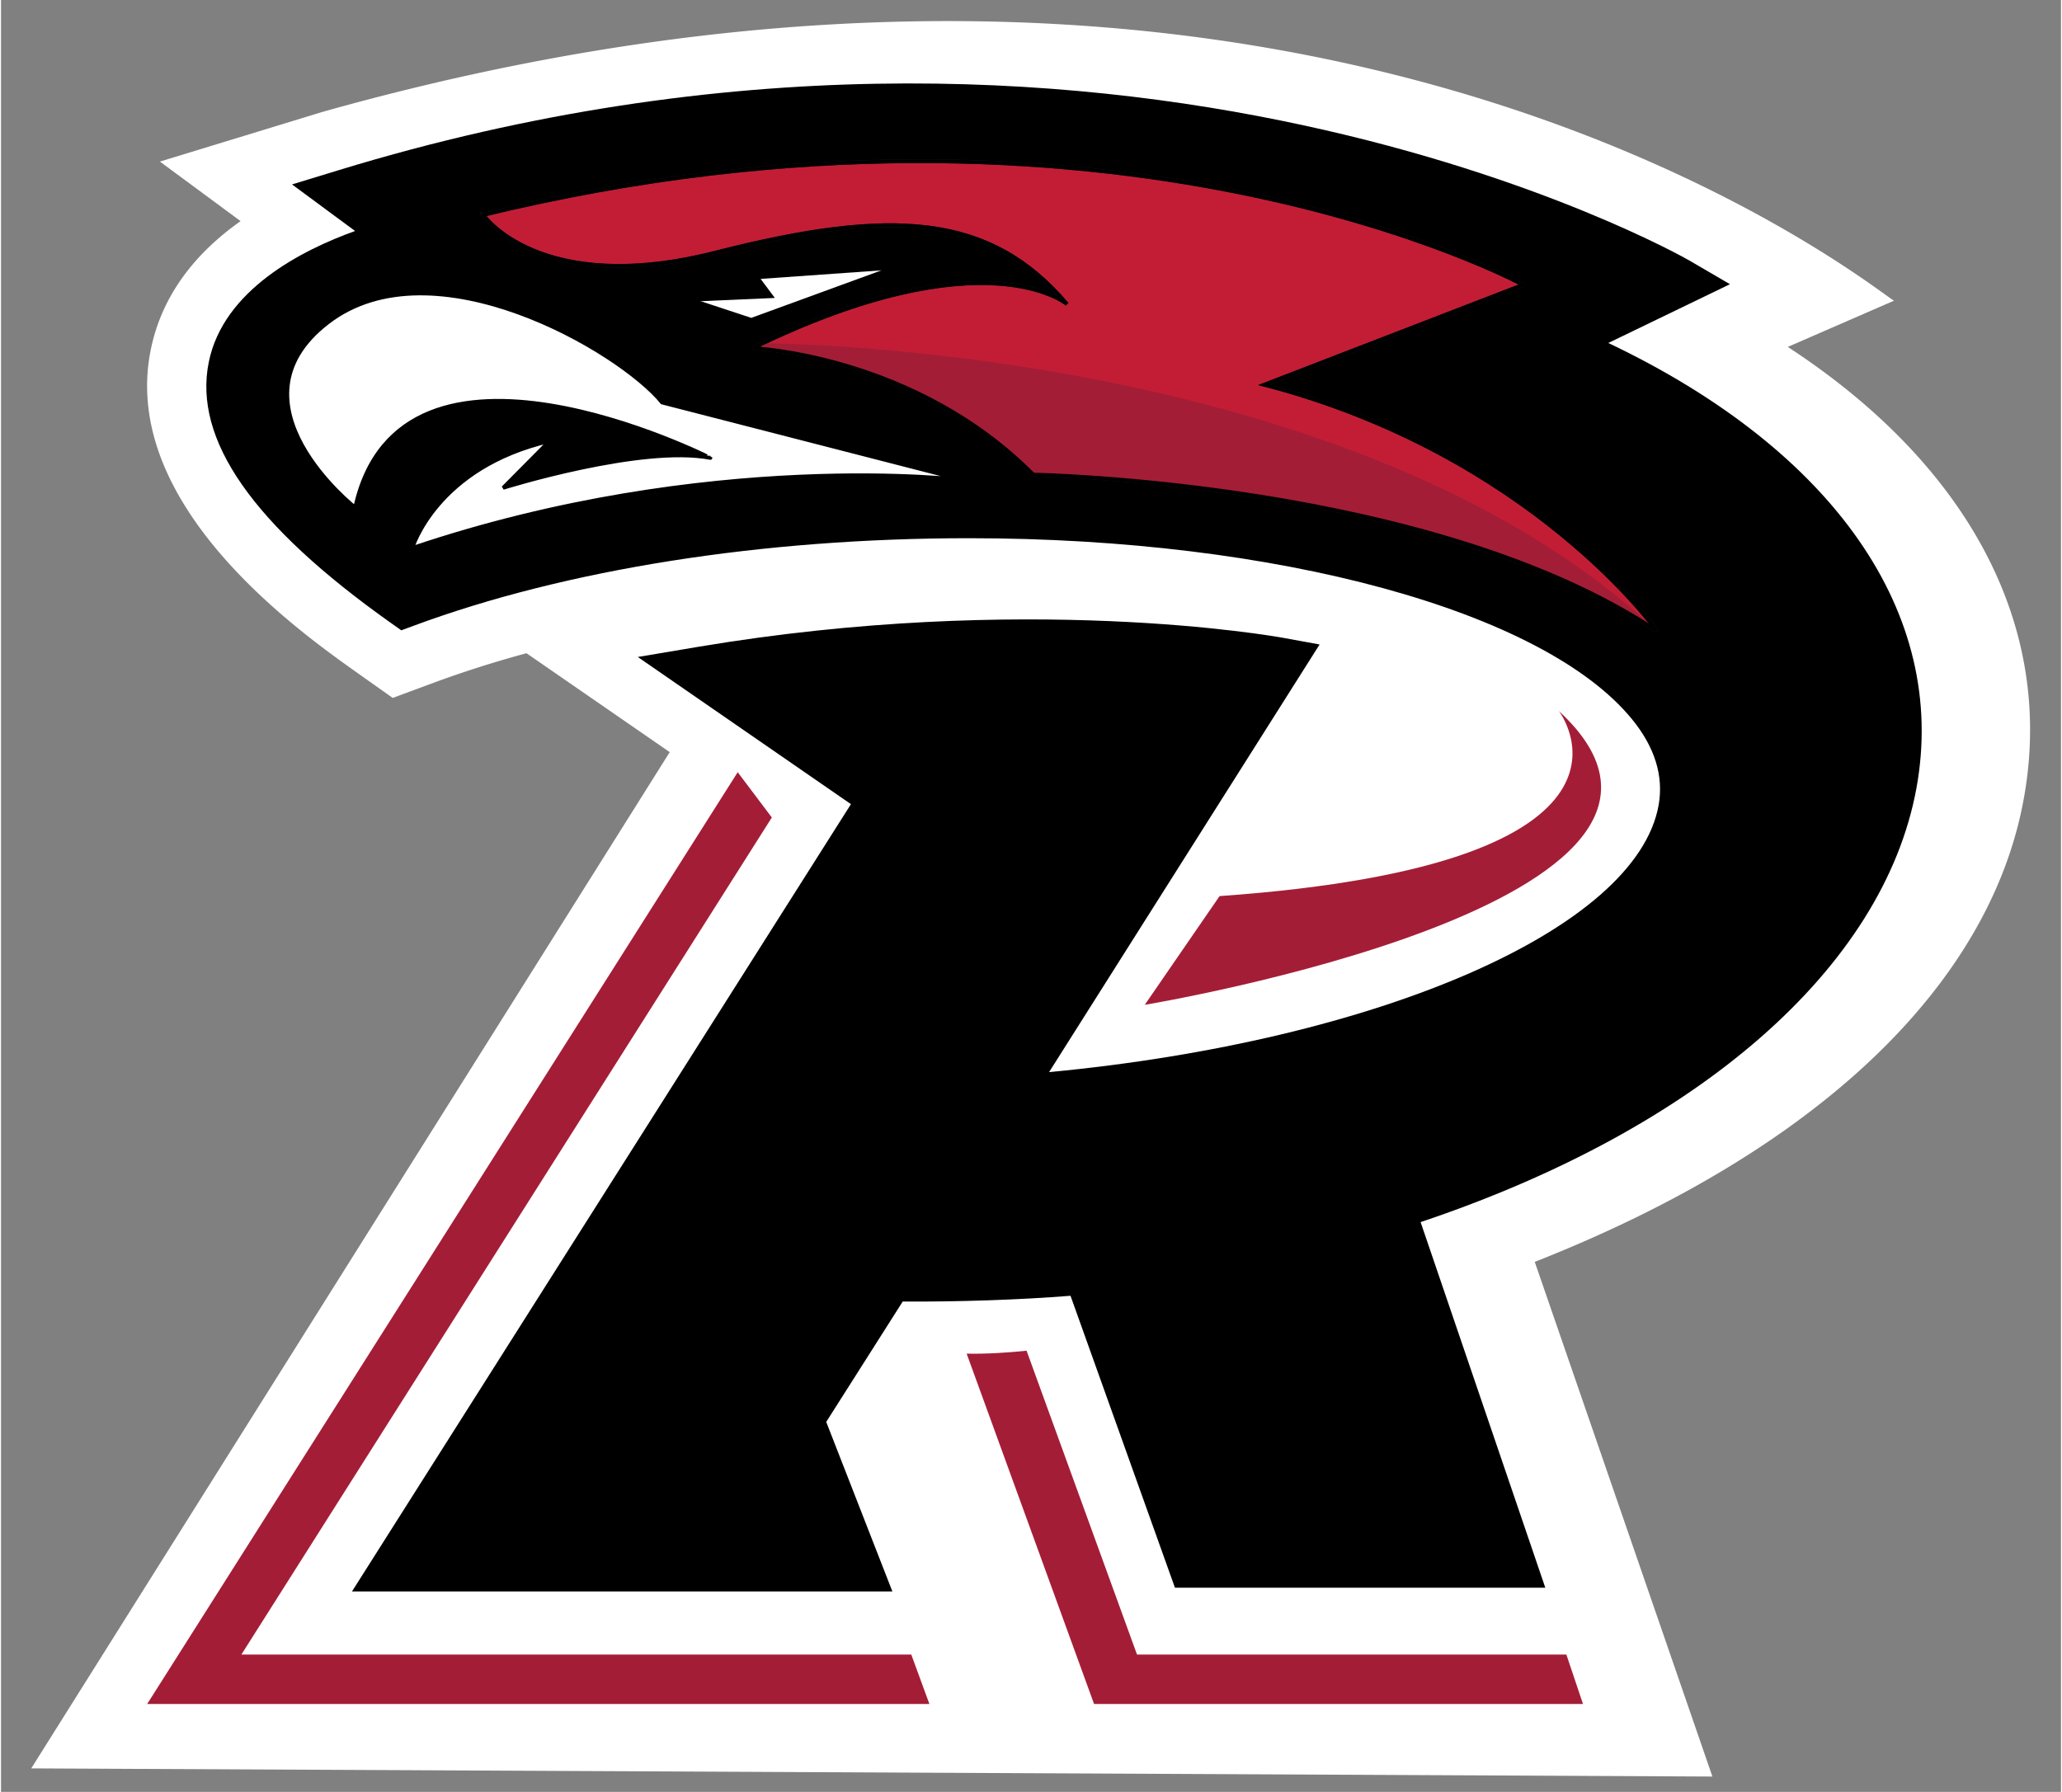
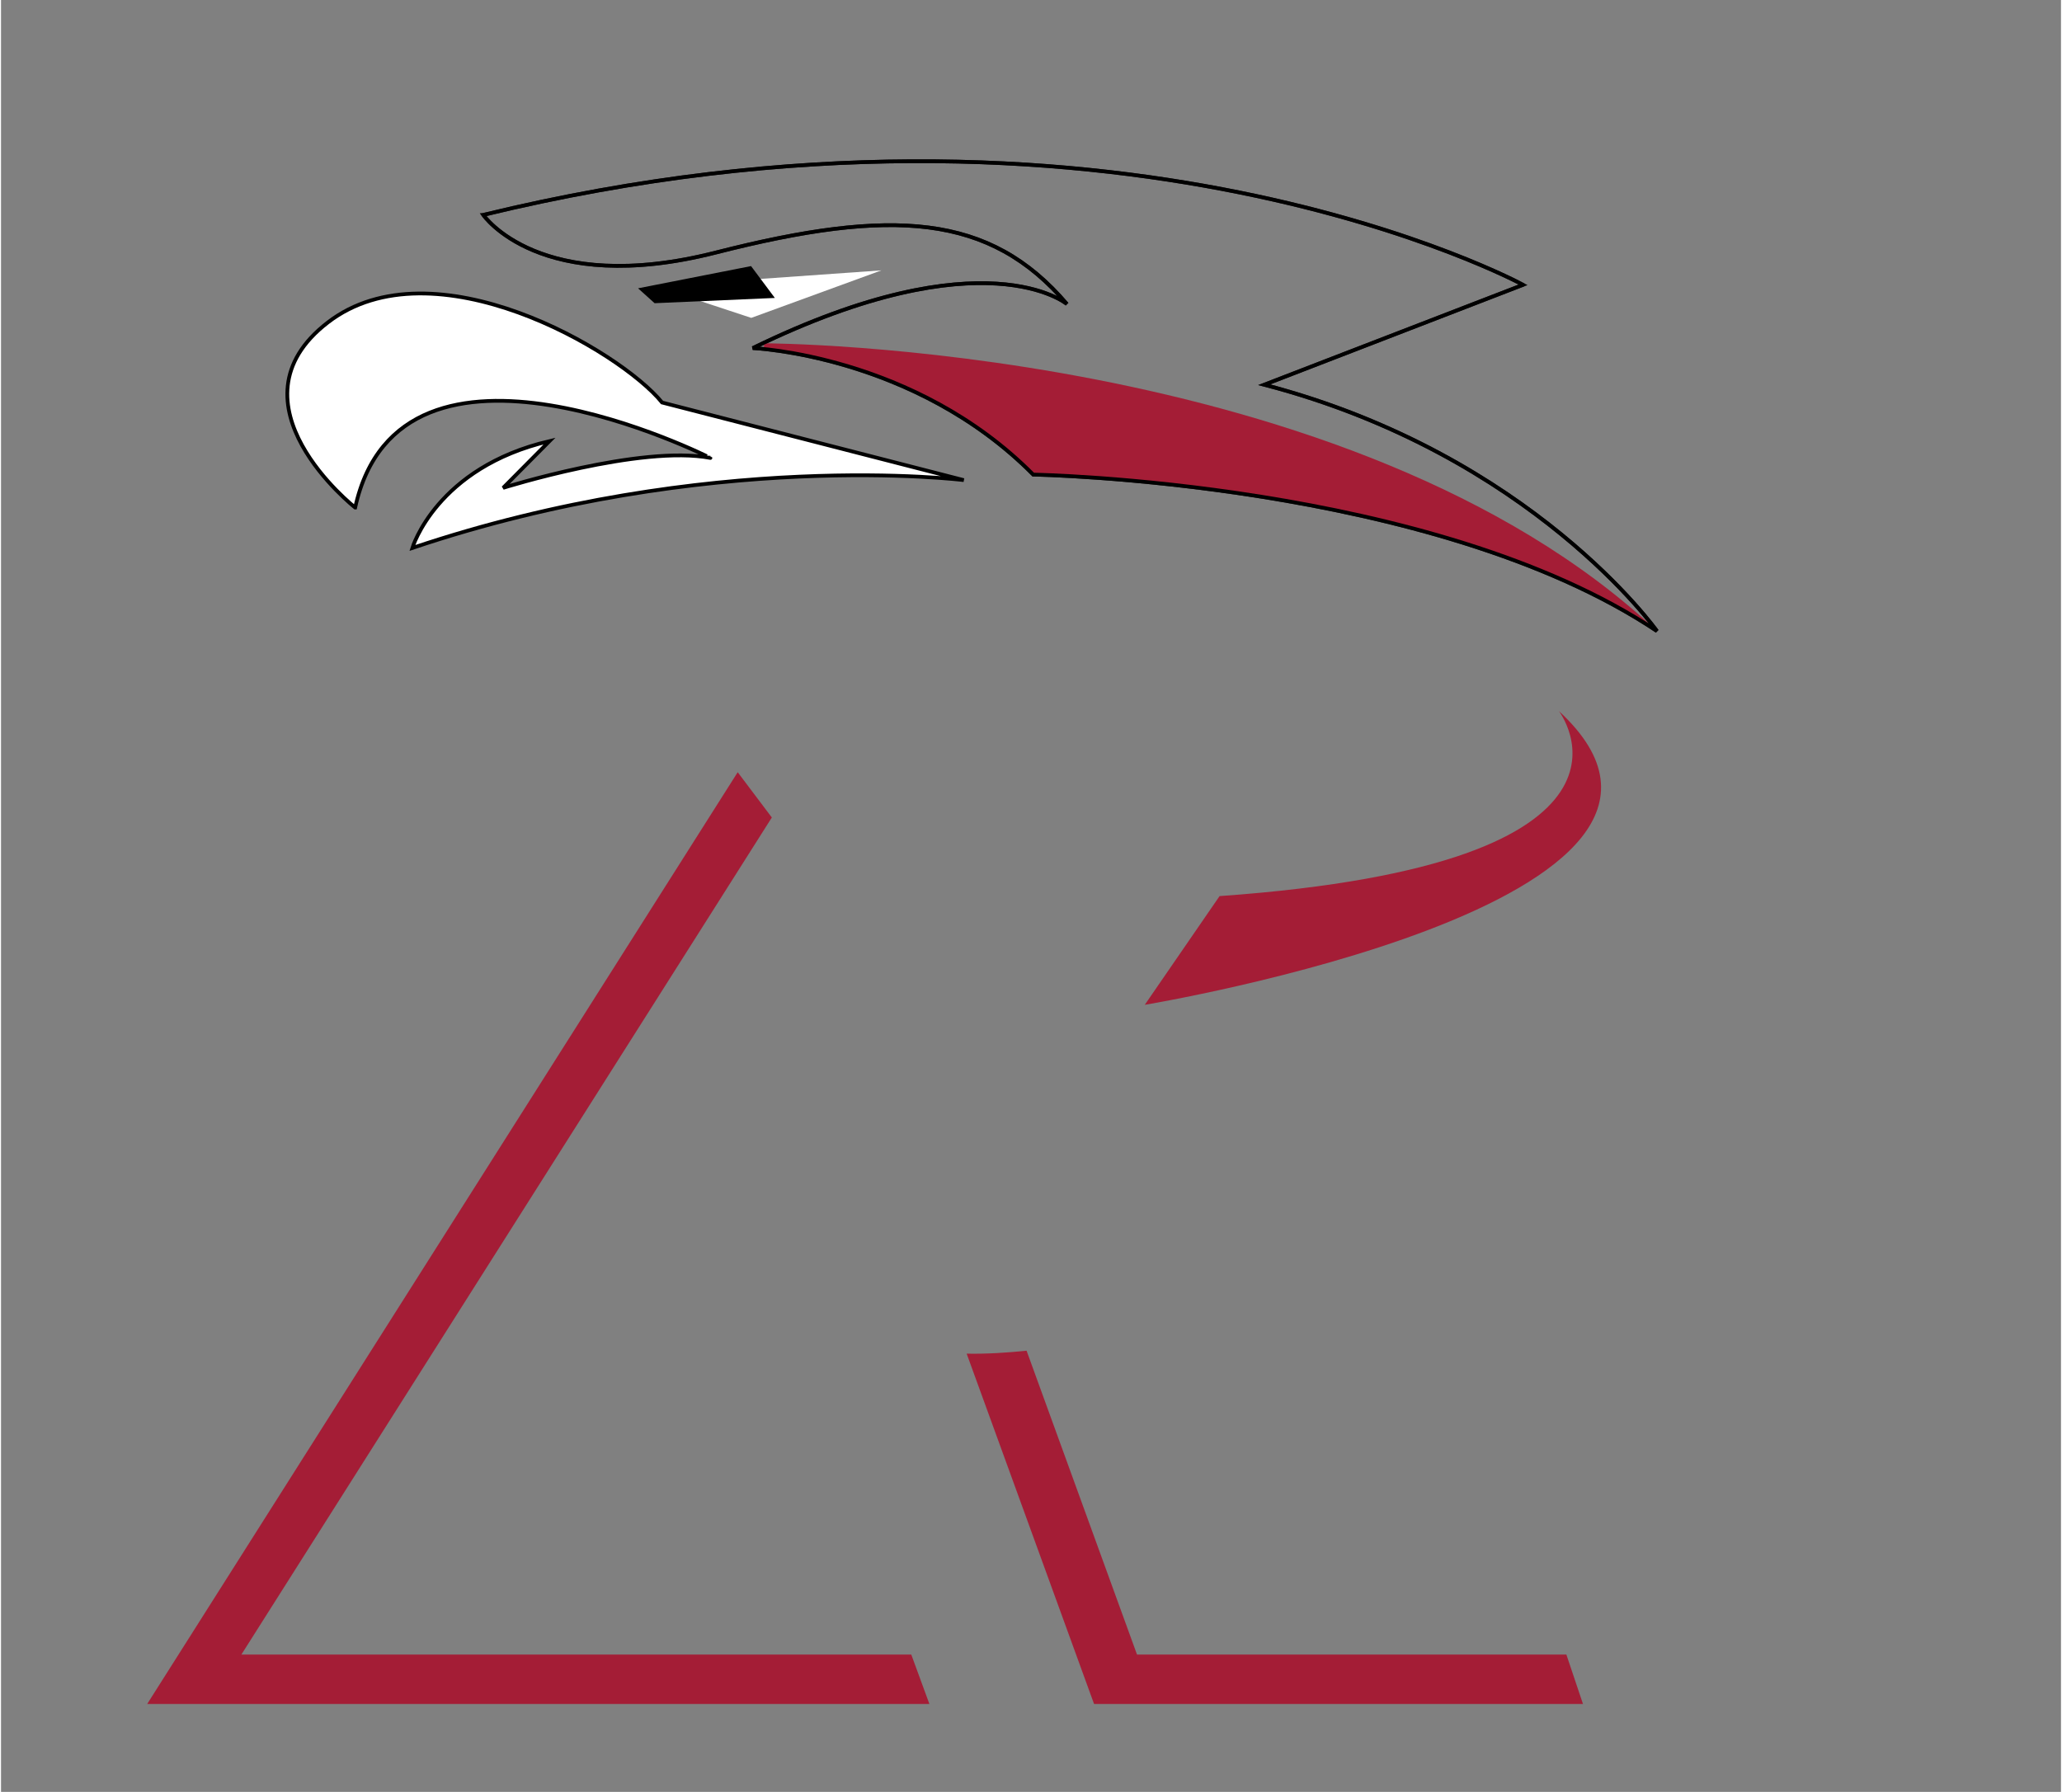
<svg xmlns="http://www.w3.org/2000/svg" height="294.812" viewBox="0 0 200 174" width="339.199">
  <rect x="0" y="0" width="200" height="174" fill="#808080" stroke="none" />
-   <path d="m183.785 29.2c-2.331-1.362-56.053-45.498-152.574-18.334l-15.783 4.824 7.831 5.783c-4.038 2.851-7.585 6.881-8.721 12.492-3.038 14.999 14.333 27.313 20.041 31.362l3.451 2.445 3.95-1.465a105.785 105.785 0 0 1 9.038-2.875l12.52 8.647 1.385.957-61.989 98.683 163.222.792-17.248-49.977c27.549-10.846 44.179-26.928 47.471-44.926 3.07-16.766-5.351-32.457-22.904-43.921z" fill="#fff" />
-   <path d="m156.048 33.306 11.813-5.709-3.951-2.305c-.546-.321-55.794-31.778-131.052-8.79l-4.604 1.406 3.892 2.876 2.229 1.646c-5.175 1.858-12.786 5.73-14.203 12.728-1.527 7.531 4.258 15.818 17.685 25.337l1.008.712 1.152-.426c14.792-5.493 33.961-8.518 53.966-8.518 29.919 0 55.785 7.063 64.369 17.577 2.216 2.713 3.084 5.519 2.585 8.338-2.145 12.055-27.22 22.896-59.182 25.931l26.265-41.527-3.509-.639c-1.011-.184-25.159-4.453-56.81.866l-5.875.988 20.693 14.291-48.444 76.451h52.467l-6.423-16.464 7.425-11.688c5.398.034 11.367-.168 16.292-.559l10.139 28.346h35.957l-12.106-35.502c27.024-9.061 44.951-24.703 48.141-42.142 3.095-16.922-8.027-32.82-29.919-43.224" />
  <path d="m34.384 49.288s-12.854-10.124-2.652-17.979c10.203-7.855 28.33 2.715 32.45 7.777l29.293 7.536s-24.8-3.095-53.538 6.588c0 0 2.327-7.814 13.318-10.378l-4.507 4.544s13.397-4.202 20.127-2.906c.001 0-30.082-15.254-34.491 4.818" fill="#fff" />
  <path d="m34.384 49.288s-12.854-10.124-2.652-17.979c10.203-7.855 28.33 2.715 32.45 7.777l29.293 7.536s-24.8-3.095-53.538 6.588c0 0 2.327-7.814 13.318-10.379l-4.507 4.544s13.397-4.202 20.127-2.907c.001.002-30.082-15.252-34.491 4.82z" fill="none" stroke="#000" stroke-width=".364" />
-   <path d="m46.822 20.868s5.493 8.008 22.591 3.652c17.099-4.356 26.583-3.793 34.078 5.007 0 0-7.99-6.717-30.502 4.273 0 0 15.698.647 27.228 12.285 0 0 38.79.646 60.557 15.195 0 0-12.137-17.134-38.129-23.922l25.13-9.701c.001.001-39.797-21.657-100.953-6.789" fill="#c31d36" />
  <path d="m46.822 20.868s5.493 8.008 22.591 3.652c17.099-4.356 26.583-3.792 34.078 5.007 0 0-7.99-6.717-30.502 4.273 0 0 15.698.647 27.228 12.285 0 0 38.79.646 60.557 15.195 0 0-12.137-17.134-38.129-23.922l25.13-9.701c.001 0-39.797-21.657-100.953-6.789z" fill="none" stroke="#231f20" stroke-width=".364" />
  <path d="m63.551 27.803 21.922-1.549-12.633 4.613z" fill="#fff" />
  <path d="m160.775 61.28c-29.666-27.885-86.698-27.944-86.698-27.944v.552c3.757.388 16.426 2.393 26.141 12.197 0 0 38.79.646 60.557 15.195" fill="#a41d36" />
  <path d="m46.822 20.868s5.493 8.008 22.591 3.652c17.099-4.356 26.583-3.792 34.078 5.007 0 0-7.99-6.717-30.505 4.273 0 0 15.701.647 27.232 12.285 0 0 38.79.646 60.557 15.195 0 0-12.137-17.134-38.129-23.922l25.13-9.701s-39.798-21.657-100.954-6.789z" fill="none" stroke="#000" stroke-width=".364" />
  <path d="m63.456 29.442 11.674-.51-2.31-3.094-10.97 2.158z" />
  <path d="m88.377 160.666h-65.041l51.502-81.284-3.314-4.397-57.331 90.477h75.941zm62.87-91.625s11.446 14.832-32.938 17.974l-7.263 10.557c-.001 0 60.299-9.988 40.201-28.531m.733 91.625h-41.687l-10.722-29.506c-1.889.194-3.901.326-5.818.286l12.369 34.016h47.469z" fill="#a41d36" />
</svg>